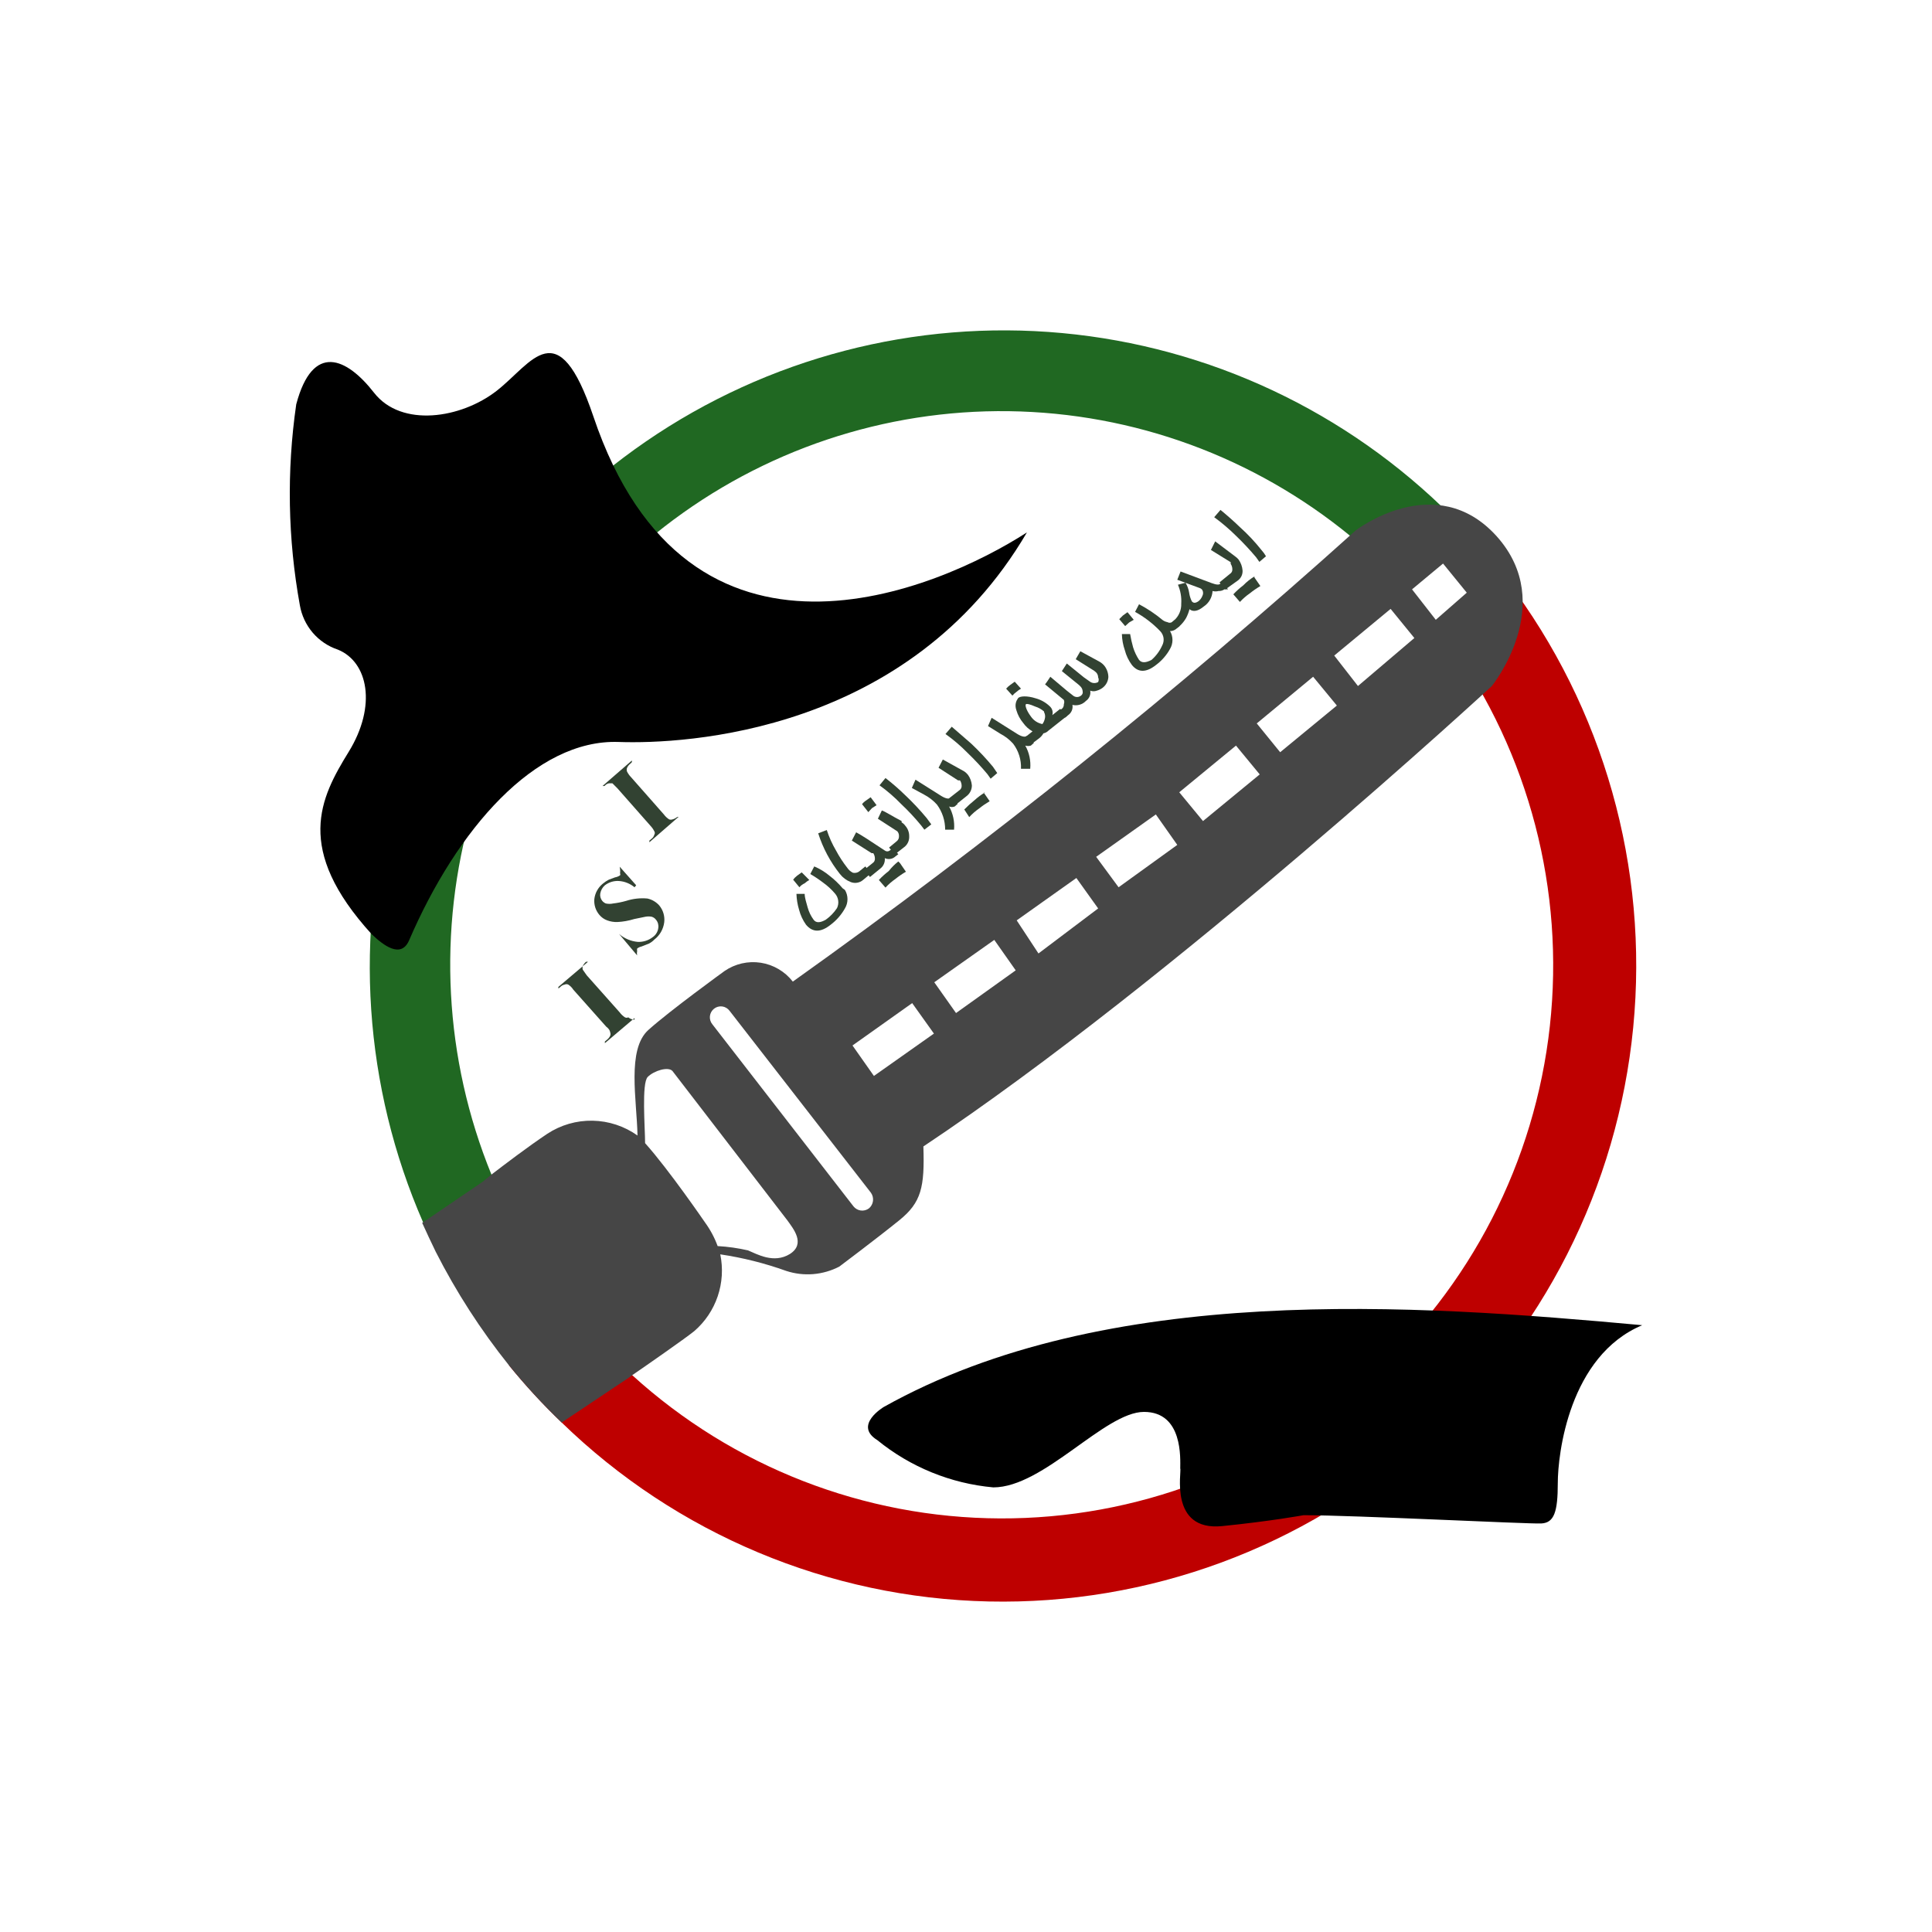
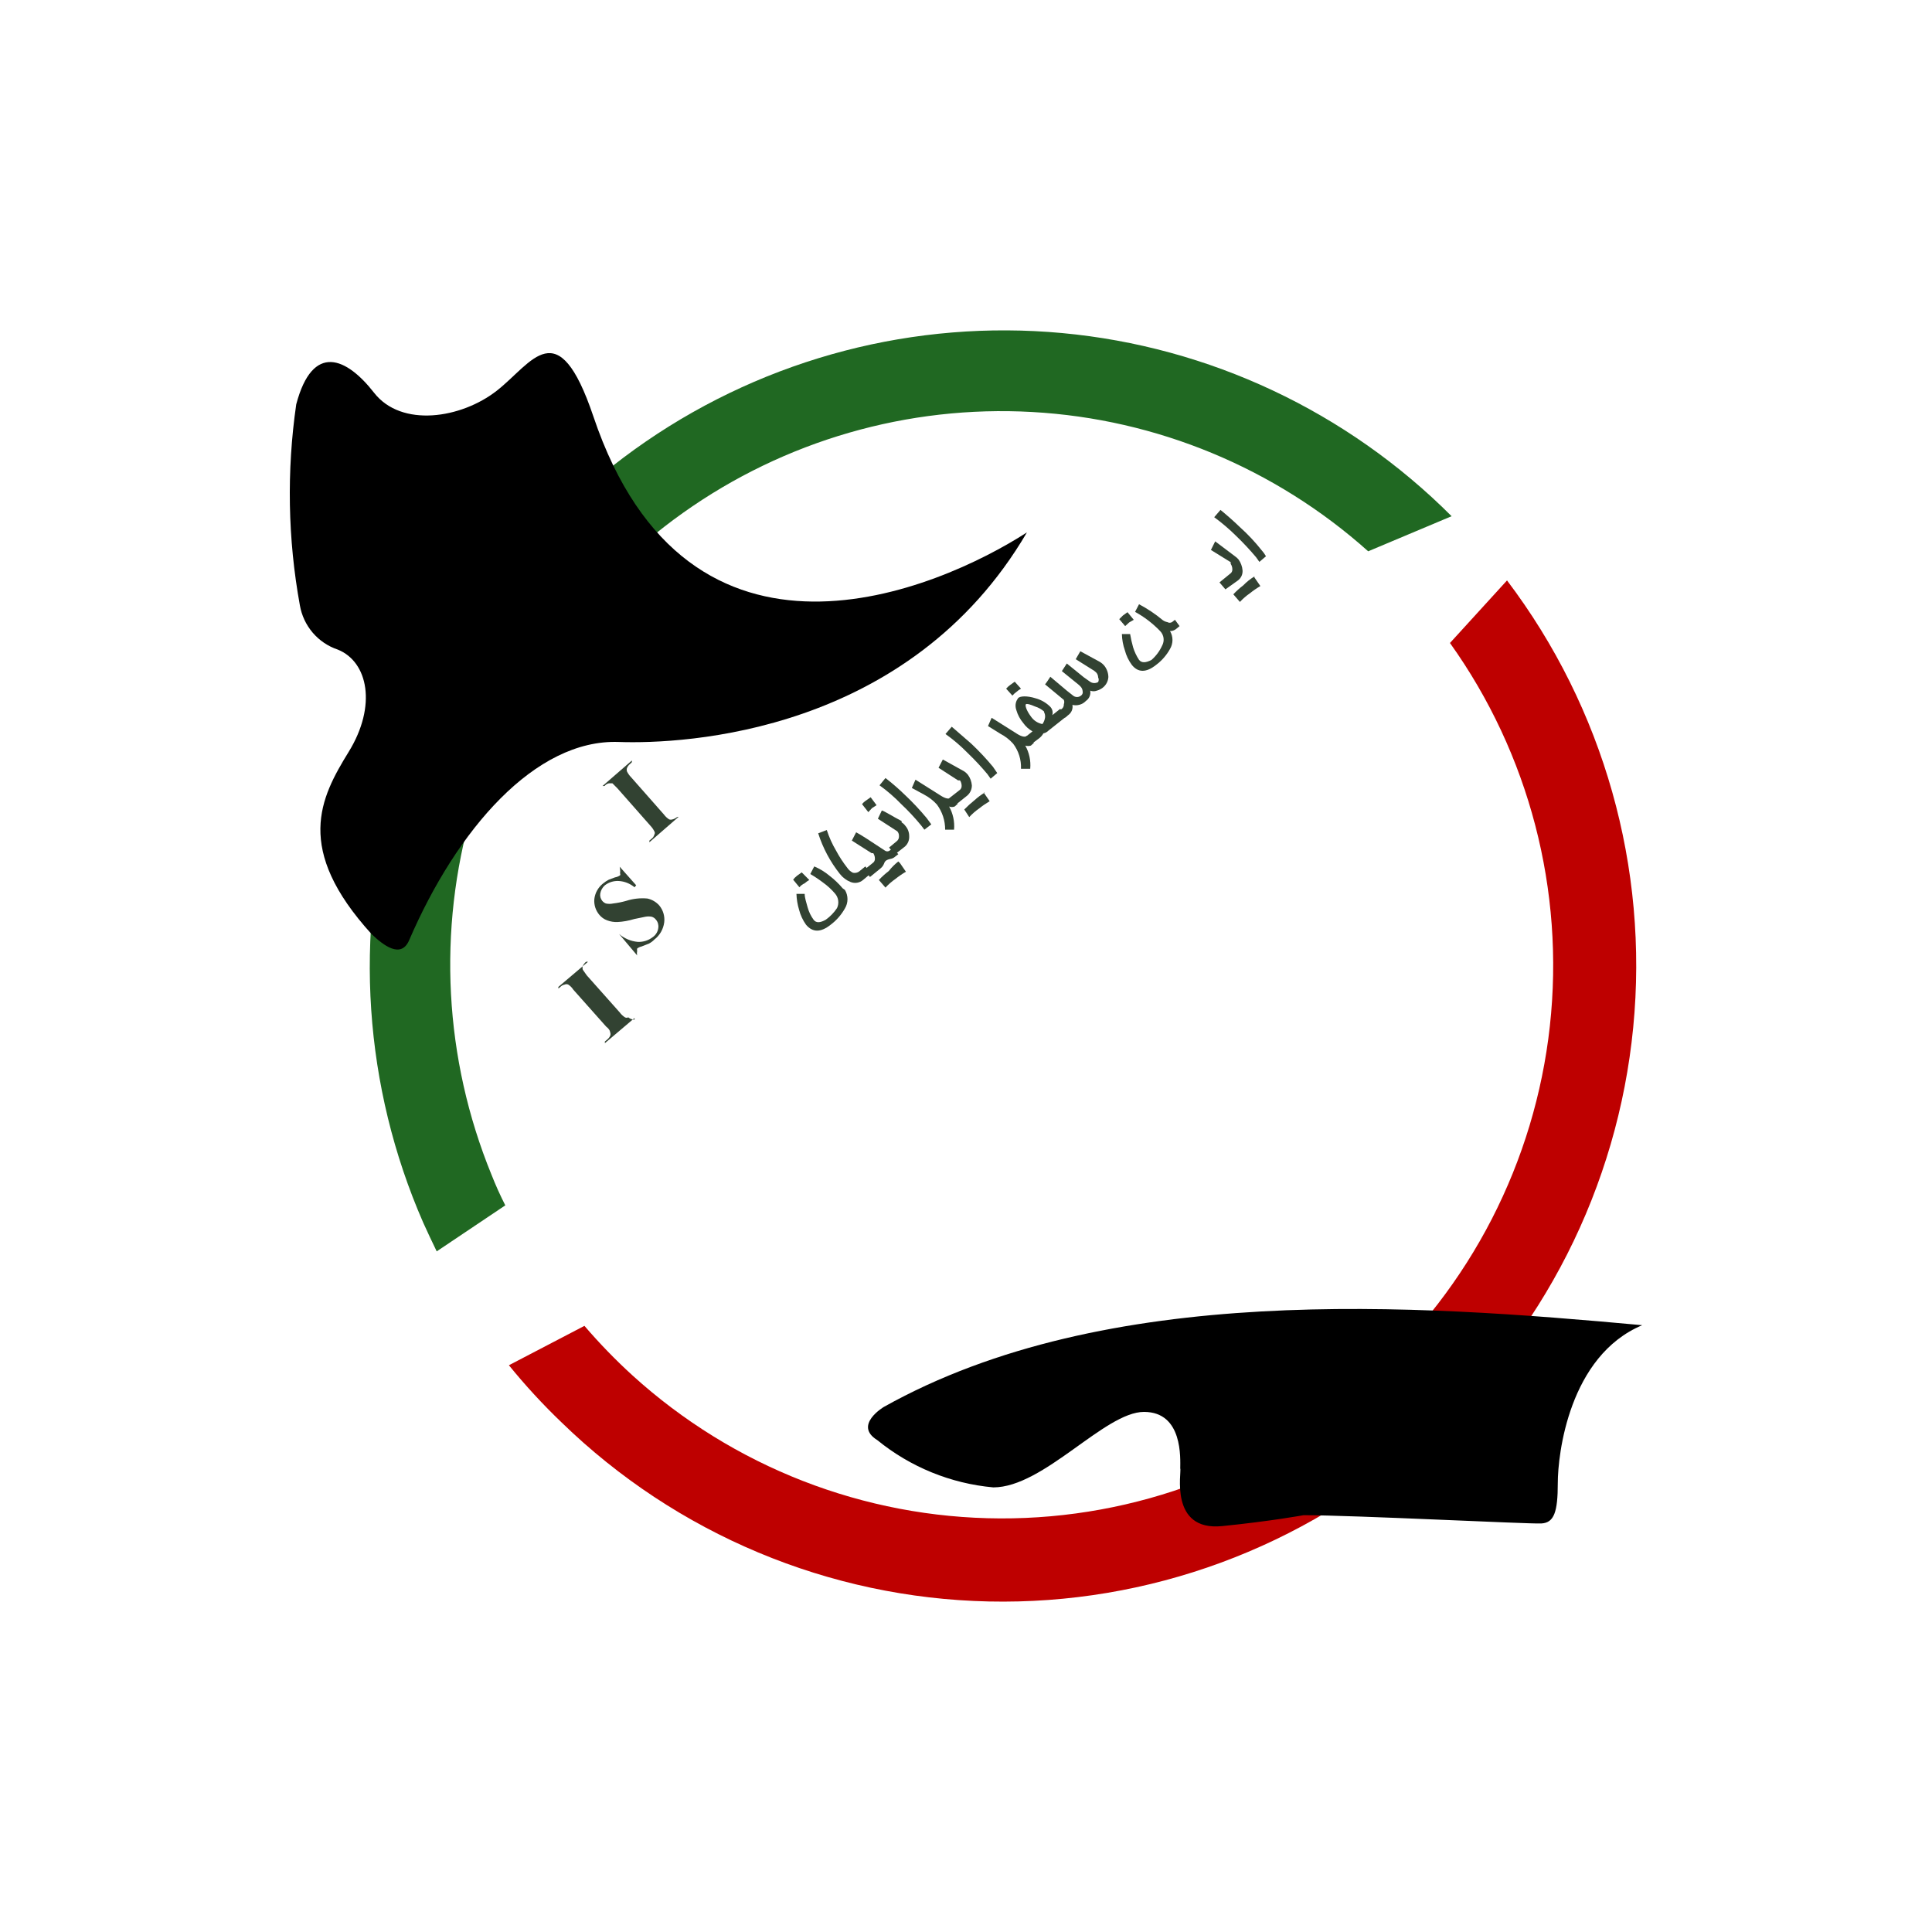
<svg xmlns="http://www.w3.org/2000/svg" width="100" height="100" viewBox="0 0 100 100" fill="none">
  <path d="M30.25 68.626C31.022 69.527 31.848 70.379 32.724 71.179C37.941 75.924 44.722 78.565 51.762 78.593C58.802 78.621 65.603 76.033 70.857 71.329C76.111 66.625 79.446 60.136 80.22 53.112C80.994 46.088 79.153 39.024 75.05 33.281L78.003 30.043C83.007 36.652 85.341 44.914 84.535 53.177C83.73 61.439 79.846 69.091 73.66 74.602C67.475 80.112 59.444 83.073 51.176 82.892C42.908 82.712 35.013 79.403 29.072 73.629C28.101 72.699 27.189 71.709 26.341 70.665L30.25 68.626Z" fill="#BE0000" />
  <path d="M22.604 64.771C22.365 64.274 22.126 63.777 21.904 63.28C18.832 56.25 18.302 48.363 20.406 40.983C22.51 33.602 27.116 27.19 33.427 22.855C39.739 18.52 47.36 16.534 54.975 17.239C62.59 17.945 69.721 21.298 75.135 26.719L70.817 28.535C65.999 24.227 59.87 21.686 53.428 21.325C46.986 20.964 40.612 22.806 35.347 26.549C30.082 30.292 26.235 35.716 24.436 41.936C22.636 48.155 22.989 54.804 25.437 60.796C25.653 61.344 25.892 61.876 26.154 62.389L22.604 64.771Z" fill="#206822" />
-   <path d="M77.474 27.764C74.316 24.252 70.169 27.456 70.169 27.456C60.907 35.788 51.18 43.584 41.036 50.808C40.627 50.282 40.034 49.933 39.377 49.831C38.721 49.73 38.051 49.883 37.503 50.259C37.503 50.259 34.687 52.298 33.561 53.309C32.434 54.32 32.963 56.941 32.997 58.774C32.317 58.29 31.507 58.022 30.672 58.007C29.838 57.991 29.019 58.229 28.321 58.689C27.297 59.374 26.085 60.299 25.437 60.796L24.976 61.173L21.853 63.297C22.075 63.794 22.314 64.291 22.552 64.788C23.611 66.872 24.881 68.841 26.341 70.665C27.189 71.709 28.101 72.699 29.072 73.629L32.485 71.35L32.724 71.179C33.424 70.699 35.421 69.311 35.933 68.9C36.491 68.419 36.911 67.797 37.148 67.097C37.385 66.398 37.431 65.648 37.281 64.925C38.444 65.098 39.587 65.385 40.694 65.782C41.144 65.93 41.619 65.986 42.091 65.948C42.562 65.909 43.022 65.777 43.442 65.559C43.442 65.559 45.405 64.086 46.548 63.16C47.692 62.235 47.863 61.447 47.794 59.34C60.765 50.705 77.218 35.508 77.218 35.508C77.218 35.508 80.631 31.293 77.474 27.764ZM40.882 64.908C40.046 65.422 39.176 64.908 38.715 64.719C38.199 64.601 37.673 64.526 37.145 64.497C36.986 64.063 36.768 63.654 36.496 63.28C36.496 63.28 34.619 60.539 33.39 59.169C33.39 58.38 33.202 56.067 33.526 55.742C33.851 55.416 34.585 55.194 34.806 55.434L40.763 63.178C41.053 63.589 41.718 64.377 40.882 64.908ZM44.978 62.544C44.858 62.635 44.706 62.675 44.556 62.656C44.407 62.636 44.27 62.559 44.176 62.441L36.872 53.018C36.824 52.96 36.788 52.892 36.766 52.82C36.744 52.748 36.737 52.672 36.745 52.597C36.753 52.522 36.776 52.449 36.812 52.383C36.849 52.317 36.898 52.259 36.957 52.212C37.016 52.165 37.084 52.13 37.156 52.11C37.229 52.09 37.305 52.084 37.38 52.093C37.454 52.103 37.527 52.128 37.592 52.166C37.657 52.204 37.714 52.255 37.759 52.315L45.081 61.738C45.167 61.861 45.205 62.012 45.186 62.161C45.167 62.31 45.093 62.447 44.978 62.544ZM45.234 55.691L44.125 54.114L47.214 51.921L48.34 53.498L45.234 55.691ZM49.484 52.435L48.358 50.842L51.464 48.649L52.573 50.225L49.484 52.435ZM53.751 49.351L52.624 47.638L55.713 45.445L56.84 47.021L53.751 49.351ZM57.898 45.925L56.737 44.349L59.826 42.156L60.936 43.732L57.898 45.925ZM62.267 42.498L61.038 41.008L63.974 38.592L65.203 40.083L62.267 42.498ZM66.261 38.935L65.049 37.444L67.967 35.028L69.196 36.519L66.261 38.935ZM70.288 35.508L69.06 33.932L71.978 31.516L73.207 33.024L70.288 35.508ZM74.316 32.081L73.087 30.505L74.692 29.169L75.92 30.677L74.316 32.081Z" fill="#464646" />
  <path d="M63.257 78.991C65.8 78.734 67.472 78.426 67.472 78.426C70.084 78.426 79.112 78.888 79.778 78.854C80.443 78.82 80.631 78.254 80.631 76.764C80.631 75.273 81.211 70.185 85 68.592C73.224 67.512 57.283 66.364 45.746 72.823C45.746 72.823 44.159 73.766 45.405 74.537C47.12 75.935 49.212 76.788 51.413 76.987C54.024 76.987 57.181 73.08 59.212 73.08C61.243 73.08 61.089 75.513 61.089 76.01C61.175 76.147 60.492 79.265 63.257 78.991Z" fill="black" />
  <path d="M53.153 27.558C48.579 30.505 35.626 36.159 30.71 21.545C28.867 16.096 27.553 18.786 25.71 20.226C23.867 21.665 20.777 22.144 19.361 20.328C17.945 18.512 16.187 17.707 15.333 20.928C14.833 24.382 14.896 27.894 15.521 31.328C15.611 31.853 15.841 32.343 16.186 32.748C16.532 33.152 16.98 33.455 17.484 33.623C19.054 34.257 19.515 36.536 18.047 38.917C16.579 41.299 15.214 43.937 19.241 48.358C19.822 48.906 20.743 49.643 21.17 48.683C23.645 42.927 27.707 38.249 32.025 38.404C35.438 38.523 47.06 37.958 53.153 27.558Z" fill="black" />
  <path d="M32.076 44.862L32.929 45.822L32.844 45.925C32.612 45.732 32.325 45.618 32.025 45.599C31.767 45.586 31.513 45.665 31.308 45.822C31.182 45.933 31.097 46.084 31.069 46.25C31.059 46.317 31.062 46.385 31.08 46.45C31.098 46.515 31.129 46.575 31.171 46.627C31.222 46.688 31.286 46.735 31.359 46.764C31.483 46.791 31.611 46.791 31.734 46.764C31.965 46.737 32.194 46.691 32.417 46.627C32.77 46.514 33.141 46.473 33.509 46.507C33.747 46.559 33.962 46.685 34.124 46.867C34.224 46.987 34.298 47.127 34.342 47.277C34.386 47.428 34.399 47.585 34.38 47.741C34.357 47.916 34.3 48.085 34.213 48.238C34.125 48.391 34.008 48.525 33.868 48.632C33.789 48.715 33.696 48.784 33.595 48.837L33.202 48.992C33.121 49.009 33.046 49.044 32.98 49.094C32.968 49.139 32.968 49.187 32.98 49.231C32.963 49.305 32.963 49.381 32.98 49.454L32.042 48.34C32.315 48.577 32.655 48.721 33.014 48.752C33.298 48.764 33.577 48.673 33.8 48.495C33.874 48.441 33.938 48.372 33.984 48.292C34.032 48.213 34.062 48.124 34.073 48.032C34.085 47.956 34.08 47.879 34.06 47.805C34.039 47.731 34.003 47.662 33.953 47.604C33.898 47.53 33.82 47.476 33.731 47.45C33.624 47.43 33.514 47.43 33.407 47.45L32.827 47.569C32.544 47.657 32.252 47.709 31.956 47.724C31.776 47.73 31.596 47.701 31.427 47.638C31.267 47.579 31.126 47.479 31.018 47.347C30.83 47.123 30.738 46.833 30.762 46.542C30.779 46.385 30.827 46.233 30.904 46.094C30.98 45.956 31.082 45.835 31.205 45.736C31.3 45.656 31.403 45.587 31.513 45.531L31.837 45.411C31.929 45.396 32.016 45.361 32.093 45.308C32.102 45.292 32.107 45.275 32.107 45.257C32.107 45.239 32.102 45.221 32.093 45.205C32.104 45.131 32.104 45.056 32.093 44.983L32.076 44.862Z" fill="#324232" />
  <path d="M35.131 42.275L33.612 43.595V43.509L33.714 43.423C33.791 43.371 33.846 43.291 33.868 43.201C33.885 43.175 33.894 43.145 33.894 43.115C33.894 43.084 33.885 43.055 33.868 43.029C33.815 42.922 33.746 42.824 33.663 42.738L31.956 40.802L31.7 40.545H31.513C31.425 40.564 31.347 40.612 31.291 40.682H31.188L32.707 39.363V39.449L32.622 39.534C32.546 39.592 32.487 39.669 32.451 39.757C32.434 39.813 32.434 39.872 32.451 39.928C32.504 40.035 32.573 40.134 32.656 40.219L34.363 42.156C34.437 42.257 34.53 42.344 34.636 42.412C34.691 42.431 34.751 42.431 34.806 42.412C34.894 42.39 34.975 42.349 35.045 42.292L35.131 42.275Z" fill="#324232" />
  <path d="M32.844 52.607V52.692L31.308 53.995V53.909L31.41 53.823C31.482 53.768 31.54 53.698 31.581 53.617C31.593 53.588 31.6 53.556 31.6 53.523C31.6 53.491 31.593 53.459 31.581 53.429C31.581 53.429 31.581 53.292 31.376 53.138L29.669 51.219C29.604 51.115 29.516 51.028 29.413 50.962C29.384 50.948 29.352 50.941 29.32 50.941C29.287 50.941 29.255 50.948 29.226 50.962C29.141 50.977 29.063 51.02 29.004 51.082L28.901 51.167V51.082L30.437 49.78H30.335C30.263 49.841 30.204 49.917 30.164 50.002C30.147 50.064 30.147 50.129 30.164 50.191L30.369 50.482L32.076 52.401C32.15 52.503 32.243 52.59 32.349 52.658C32.375 52.672 32.404 52.679 32.434 52.679C32.464 52.679 32.493 52.672 32.52 52.658C32.611 52.733 32.725 52.776 32.844 52.778V52.607Z" fill="#324232" />
  <path d="M41.889 45.548C41.803 45.595 41.723 45.653 41.65 45.719C41.544 45.765 41.451 45.836 41.377 45.925L41.053 45.531C41.112 45.454 41.181 45.385 41.258 45.325L41.497 45.154L41.889 45.548ZM43.732 46.062C43.82 46.206 43.866 46.373 43.866 46.542C43.866 46.711 43.82 46.877 43.732 47.021C43.548 47.349 43.298 47.635 42.998 47.861C42.486 48.272 42.06 48.272 41.718 47.861C41.553 47.628 41.431 47.367 41.36 47.09C41.279 46.823 41.233 46.547 41.224 46.267H41.65C41.65 46.473 41.736 46.713 41.804 46.97C41.867 47.198 41.971 47.413 42.111 47.604C42.248 47.792 42.469 47.758 42.742 47.604C42.971 47.441 43.167 47.238 43.323 47.004C43.382 46.882 43.404 46.746 43.385 46.612C43.367 46.477 43.31 46.352 43.22 46.25C43.039 46.037 42.833 45.847 42.606 45.685C42.394 45.523 42.171 45.374 41.94 45.239L42.145 44.846C42.429 44.966 42.694 45.127 42.93 45.325C43.181 45.516 43.41 45.734 43.613 45.976L43.732 46.062Z" fill="#324232" />
  <path d="M45.081 45.205L44.671 45.548C44.583 45.623 44.476 45.672 44.361 45.691C44.247 45.709 44.13 45.695 44.023 45.651C43.808 45.564 43.619 45.423 43.476 45.24C42.976 44.612 42.594 43.898 42.35 43.132L42.794 42.961C42.914 43.331 43.074 43.688 43.272 44.023C43.439 44.336 43.633 44.634 43.852 44.914C43.925 45.024 44.025 45.112 44.142 45.171C44.208 45.187 44.277 45.185 44.343 45.167C44.408 45.149 44.468 45.115 44.517 45.068L44.791 44.846L45.081 45.205Z" fill="#324232" />
-   <path d="M46.497 44.212L46.344 44.331C46.271 44.399 46.181 44.443 46.084 44.458C45.986 44.473 45.887 44.459 45.797 44.417C45.808 44.517 45.793 44.618 45.754 44.711C45.715 44.804 45.654 44.886 45.576 44.948L45.029 45.394L44.739 45.017L45.166 44.674C45.206 44.649 45.238 44.613 45.259 44.571C45.281 44.529 45.289 44.481 45.285 44.434C45.284 44.337 45.254 44.242 45.2 44.16H45.115L44.091 43.509L44.313 43.081C44.552 43.201 45.047 43.526 45.797 44.023C45.834 44.052 45.879 44.068 45.925 44.068C45.972 44.068 46.017 44.052 46.053 44.023L46.207 43.903L46.497 44.212ZM46.583 44.674C46.583 44.674 46.685 44.828 46.89 45.12C46.699 45.232 46.516 45.358 46.344 45.496C46.157 45.626 45.986 45.775 45.832 45.942L45.49 45.548C45.647 45.379 45.819 45.224 46.002 45.085C46.146 44.9 46.313 44.733 46.497 44.589L46.583 44.674Z" fill="#324232" />
+   <path d="M46.497 44.212L46.344 44.331C46.271 44.399 46.181 44.443 46.084 44.458C45.808 44.517 45.793 44.618 45.754 44.711C45.715 44.804 45.654 44.886 45.576 44.948L45.029 45.394L44.739 45.017L45.166 44.674C45.206 44.649 45.238 44.613 45.259 44.571C45.281 44.529 45.289 44.481 45.285 44.434C45.284 44.337 45.254 44.242 45.2 44.16H45.115L44.091 43.509L44.313 43.081C44.552 43.201 45.047 43.526 45.797 44.023C45.834 44.052 45.879 44.068 45.925 44.068C45.972 44.068 46.017 44.052 46.053 44.023L46.207 43.903L46.497 44.212ZM46.583 44.674C46.583 44.674 46.685 44.828 46.89 45.12C46.699 45.232 46.516 45.358 46.344 45.496C46.157 45.626 45.986 45.775 45.832 45.942L45.49 45.548C45.647 45.379 45.819 45.224 46.002 45.085C46.146 44.9 46.313 44.733 46.497 44.589L46.583 44.674Z" fill="#324232" />
  <path d="M45.371 41.676L45.132 41.83L44.944 42.036L44.62 41.624C44.676 41.549 44.745 41.486 44.825 41.436L45.064 41.265L45.371 41.676ZM46.668 42.567C46.742 42.61 46.806 42.668 46.856 42.738C46.99 42.889 47.063 43.084 47.06 43.286C47.065 43.386 47.048 43.485 47.01 43.577C46.971 43.669 46.913 43.751 46.839 43.817L46.309 44.229L46.019 43.869L46.412 43.543C46.451 43.513 46.482 43.474 46.503 43.429C46.524 43.385 46.533 43.336 46.531 43.286C46.537 43.193 46.507 43.101 46.446 43.029L45.439 42.378L45.644 41.95C45.815 42.001 46.173 42.241 46.668 42.498V42.567Z" fill="#324232" />
  <path d="M48.204 42.67L47.846 42.944L47.675 42.721C47.358 42.334 47.015 41.967 46.651 41.624C46.305 41.266 45.928 40.939 45.524 40.648L45.832 40.271C46.184 40.542 46.52 40.834 46.839 41.145C47.238 41.521 47.614 41.921 47.965 42.344L48.204 42.67Z" fill="#324232" />
  <path d="M49.569 41.607L49.416 41.744C49.322 41.782 49.219 41.782 49.126 41.744C49.328 42.109 49.418 42.527 49.382 42.944H48.921C48.923 42.475 48.773 42.017 48.494 41.642C48.305 41.432 48.079 41.258 47.828 41.127L47.197 40.785L47.385 40.357L48.716 41.196C48.938 41.333 49.108 41.367 49.194 41.299H49.279L49.569 41.607Z" fill="#324232" />
  <path d="M49.911 39.928C49.981 39.976 50.044 40.034 50.098 40.1C50.216 40.26 50.286 40.45 50.303 40.648C50.305 40.749 50.284 40.848 50.243 40.94C50.201 41.032 50.141 41.114 50.064 41.179L49.399 41.71L49.108 41.333L49.655 40.905C49.695 40.88 49.727 40.844 49.748 40.802C49.769 40.76 49.778 40.712 49.774 40.665C49.772 40.567 49.743 40.472 49.689 40.391H49.586L48.579 39.74L48.801 39.312L49.911 39.928ZM50.918 41.025L51.225 41.47C51.034 41.583 50.851 41.709 50.679 41.847C50.492 41.977 50.321 42.126 50.167 42.293L49.911 41.899C50.077 41.728 50.254 41.568 50.44 41.419C50.603 41.271 50.78 41.139 50.969 41.025H50.918Z" fill="#324232" />
  <path d="M51.617 40.014L51.276 40.305L51.105 40.065C50.784 39.682 50.442 39.316 50.081 38.969C49.729 38.61 49.347 38.283 48.938 37.992L49.262 37.615L50.269 38.489C50.669 38.865 51.045 39.266 51.395 39.688L51.617 40.014Z" fill="#324232" />
  <path d="M53.512 38.455L53.358 38.592C53.264 38.621 53.163 38.621 53.068 38.592C53.273 38.956 53.362 39.375 53.324 39.791H52.846C52.866 39.322 52.721 38.862 52.437 38.489C52.247 38.279 52.022 38.105 51.771 37.975L51.139 37.581L51.327 37.153L52.658 37.992C52.88 38.129 53.051 38.163 53.136 38.095H53.222L53.512 38.455Z" fill="#324232" />
  <path d="M52.846 35.645C52.761 35.694 52.681 35.751 52.607 35.816C52.531 35.87 52.462 35.934 52.402 36.005L52.078 35.645C52.139 35.575 52.208 35.511 52.283 35.457L52.522 35.285L52.846 35.645ZM55.236 37.05L54.263 37.821C54.194 37.892 54.104 37.94 54.007 37.958C53.951 38.058 53.875 38.145 53.785 38.215L53.324 38.558L53.034 38.181L53.443 37.855C53.254 37.751 53.091 37.604 52.966 37.427C52.801 37.232 52.678 37.004 52.607 36.759C52.505 36.468 52.607 36.262 52.693 36.142C52.778 36.022 53.17 36.005 53.597 36.142C53.872 36.216 54.124 36.357 54.331 36.553C54.395 36.609 54.443 36.682 54.467 36.764C54.491 36.846 54.491 36.934 54.467 37.016L54.877 36.69L55.236 37.05ZM54.041 36.827C53.907 36.71 53.75 36.622 53.58 36.57C53.307 36.45 53.153 36.416 53.102 36.45C53.051 36.485 53.102 36.742 53.358 37.084C53.498 37.29 53.712 37.431 53.955 37.478C54.029 37.377 54.075 37.26 54.092 37.136C54.103 37.041 54.086 36.946 54.041 36.862V36.827Z" fill="#324232" />
  <path d="M56.925 34.258C57.016 34.312 57.097 34.381 57.164 34.463C57.294 34.629 57.366 34.834 57.369 35.046C57.362 35.152 57.333 35.257 57.283 35.351C57.233 35.446 57.163 35.528 57.079 35.594C56.987 35.665 56.883 35.718 56.772 35.748C56.662 35.79 56.54 35.79 56.43 35.748C56.448 35.849 56.437 35.952 56.397 36.046C56.358 36.141 56.292 36.221 56.208 36.279C56.12 36.372 56.008 36.439 55.886 36.475C55.763 36.511 55.633 36.515 55.509 36.485C55.526 36.585 55.515 36.689 55.476 36.783C55.436 36.877 55.371 36.958 55.287 37.016L55.116 37.153L54.826 36.793L54.98 36.673C55.009 36.644 55.031 36.609 55.046 36.571C55.061 36.533 55.067 36.492 55.065 36.45C55.093 36.379 55.093 36.299 55.065 36.228L54.092 35.422C54.177 35.32 54.263 35.183 54.365 35.029L55.218 35.748L55.543 36.005C55.6 36.052 55.673 36.078 55.748 36.078C55.822 36.078 55.894 36.052 55.952 36.005C55.988 35.981 56.015 35.947 56.03 35.907C56.046 35.867 56.048 35.824 56.038 35.782C56.033 35.693 55.997 35.608 55.935 35.542L55.85 35.457L54.962 34.737L55.218 34.343L56.106 35.063L56.447 35.303C56.507 35.337 56.575 35.355 56.644 35.355C56.712 35.355 56.78 35.337 56.84 35.303C56.859 35.266 56.869 35.224 56.869 35.183C56.869 35.141 56.859 35.1 56.84 35.063C56.839 34.967 56.803 34.875 56.737 34.806L56.635 34.72L55.679 34.12L55.918 33.709L56.925 34.258Z" fill="#324232" />
  <path d="M58.683 32.081L58.444 32.219L58.239 32.407L57.932 32.047L58.12 31.859L58.359 31.687L58.683 32.081ZM61.055 32.407L60.867 32.561C60.78 32.63 60.672 32.667 60.56 32.664C60.643 32.804 60.687 32.964 60.687 33.127C60.687 33.289 60.643 33.449 60.56 33.589C60.382 33.911 60.138 34.192 59.843 34.412C59.331 34.823 58.905 34.823 58.581 34.412C58.414 34.185 58.293 33.93 58.222 33.658C58.128 33.388 58.076 33.104 58.069 32.818H58.495C58.534 33.049 58.585 33.278 58.649 33.504C58.72 33.734 58.824 33.953 58.956 34.155C59.093 34.326 59.314 34.309 59.605 34.155C59.837 33.951 60.023 33.7 60.151 33.418C60.217 33.298 60.243 33.16 60.225 33.024C60.206 32.888 60.144 32.762 60.048 32.664C59.669 32.269 59.231 31.934 58.751 31.67L58.956 31.276C59.393 31.506 59.805 31.782 60.185 32.099C60.256 32.15 60.338 32.185 60.424 32.201C60.46 32.222 60.501 32.234 60.543 32.234C60.585 32.234 60.626 32.222 60.663 32.201L60.816 32.081L61.055 32.407Z" fill="#324232" />
-   <path d="M63.564 30.505H63.376C63.286 30.566 63.178 30.596 63.069 30.591C62.968 30.618 62.863 30.618 62.762 30.591C62.753 30.752 62.707 30.909 62.627 31.049C62.547 31.189 62.435 31.308 62.301 31.396C62.011 31.636 61.755 31.687 61.567 31.533C61.527 31.688 61.47 31.837 61.397 31.979C61.31 32.132 61.201 32.27 61.072 32.39L60.936 32.493L60.646 32.218L60.765 32.116C60.889 32.008 60.987 31.873 61.052 31.722C61.117 31.571 61.147 31.407 61.141 31.242C61.162 30.907 61.103 30.573 60.97 30.265L61.362 30.163C61.458 30.32 61.522 30.495 61.55 30.677C61.572 30.831 61.618 30.982 61.687 31.122C61.772 31.225 61.874 31.225 62.028 31.122C62.12 31.051 62.19 30.956 62.233 30.848C62.258 30.8 62.272 30.747 62.272 30.694C62.272 30.64 62.258 30.587 62.233 30.54C62.199 30.491 62.152 30.456 62.096 30.437L60.936 30.008L61.106 29.58L62.711 30.18C62.95 30.265 63.12 30.3 63.189 30.18H63.291L63.564 30.505Z" fill="#324232" />
  <path d="M63.922 28.792C63.993 28.84 64.056 28.898 64.11 28.963C64.228 29.13 64.299 29.325 64.315 29.529C64.32 29.628 64.302 29.726 64.26 29.816C64.218 29.905 64.155 29.983 64.076 30.043L63.428 30.505L63.12 30.145L63.666 29.7C63.706 29.675 63.739 29.639 63.76 29.597C63.781 29.555 63.79 29.507 63.786 29.46C63.784 29.363 63.754 29.267 63.701 29.186C63.701 29.186 63.701 29.186 63.701 29.1L62.677 28.466L62.898 28.021L63.922 28.792ZM64.929 29.889L65.237 30.334C65.046 30.446 64.863 30.572 64.691 30.711C64.504 30.84 64.332 30.989 64.178 31.156L63.837 30.762C63.994 30.593 64.165 30.439 64.349 30.3C64.522 30.121 64.717 29.965 64.929 29.837V29.889Z" fill="#324232" />
  <path d="M65.527 28.792L65.185 29.083L65.015 28.843C64.693 28.46 64.351 28.094 63.991 27.747C63.635 27.393 63.252 27.067 62.847 26.77L63.172 26.393C63.445 26.616 63.786 26.907 64.178 27.284C64.587 27.652 64.963 28.053 65.305 28.484C65.39 28.578 65.464 28.681 65.527 28.792Z" fill="#324232" />
</svg>